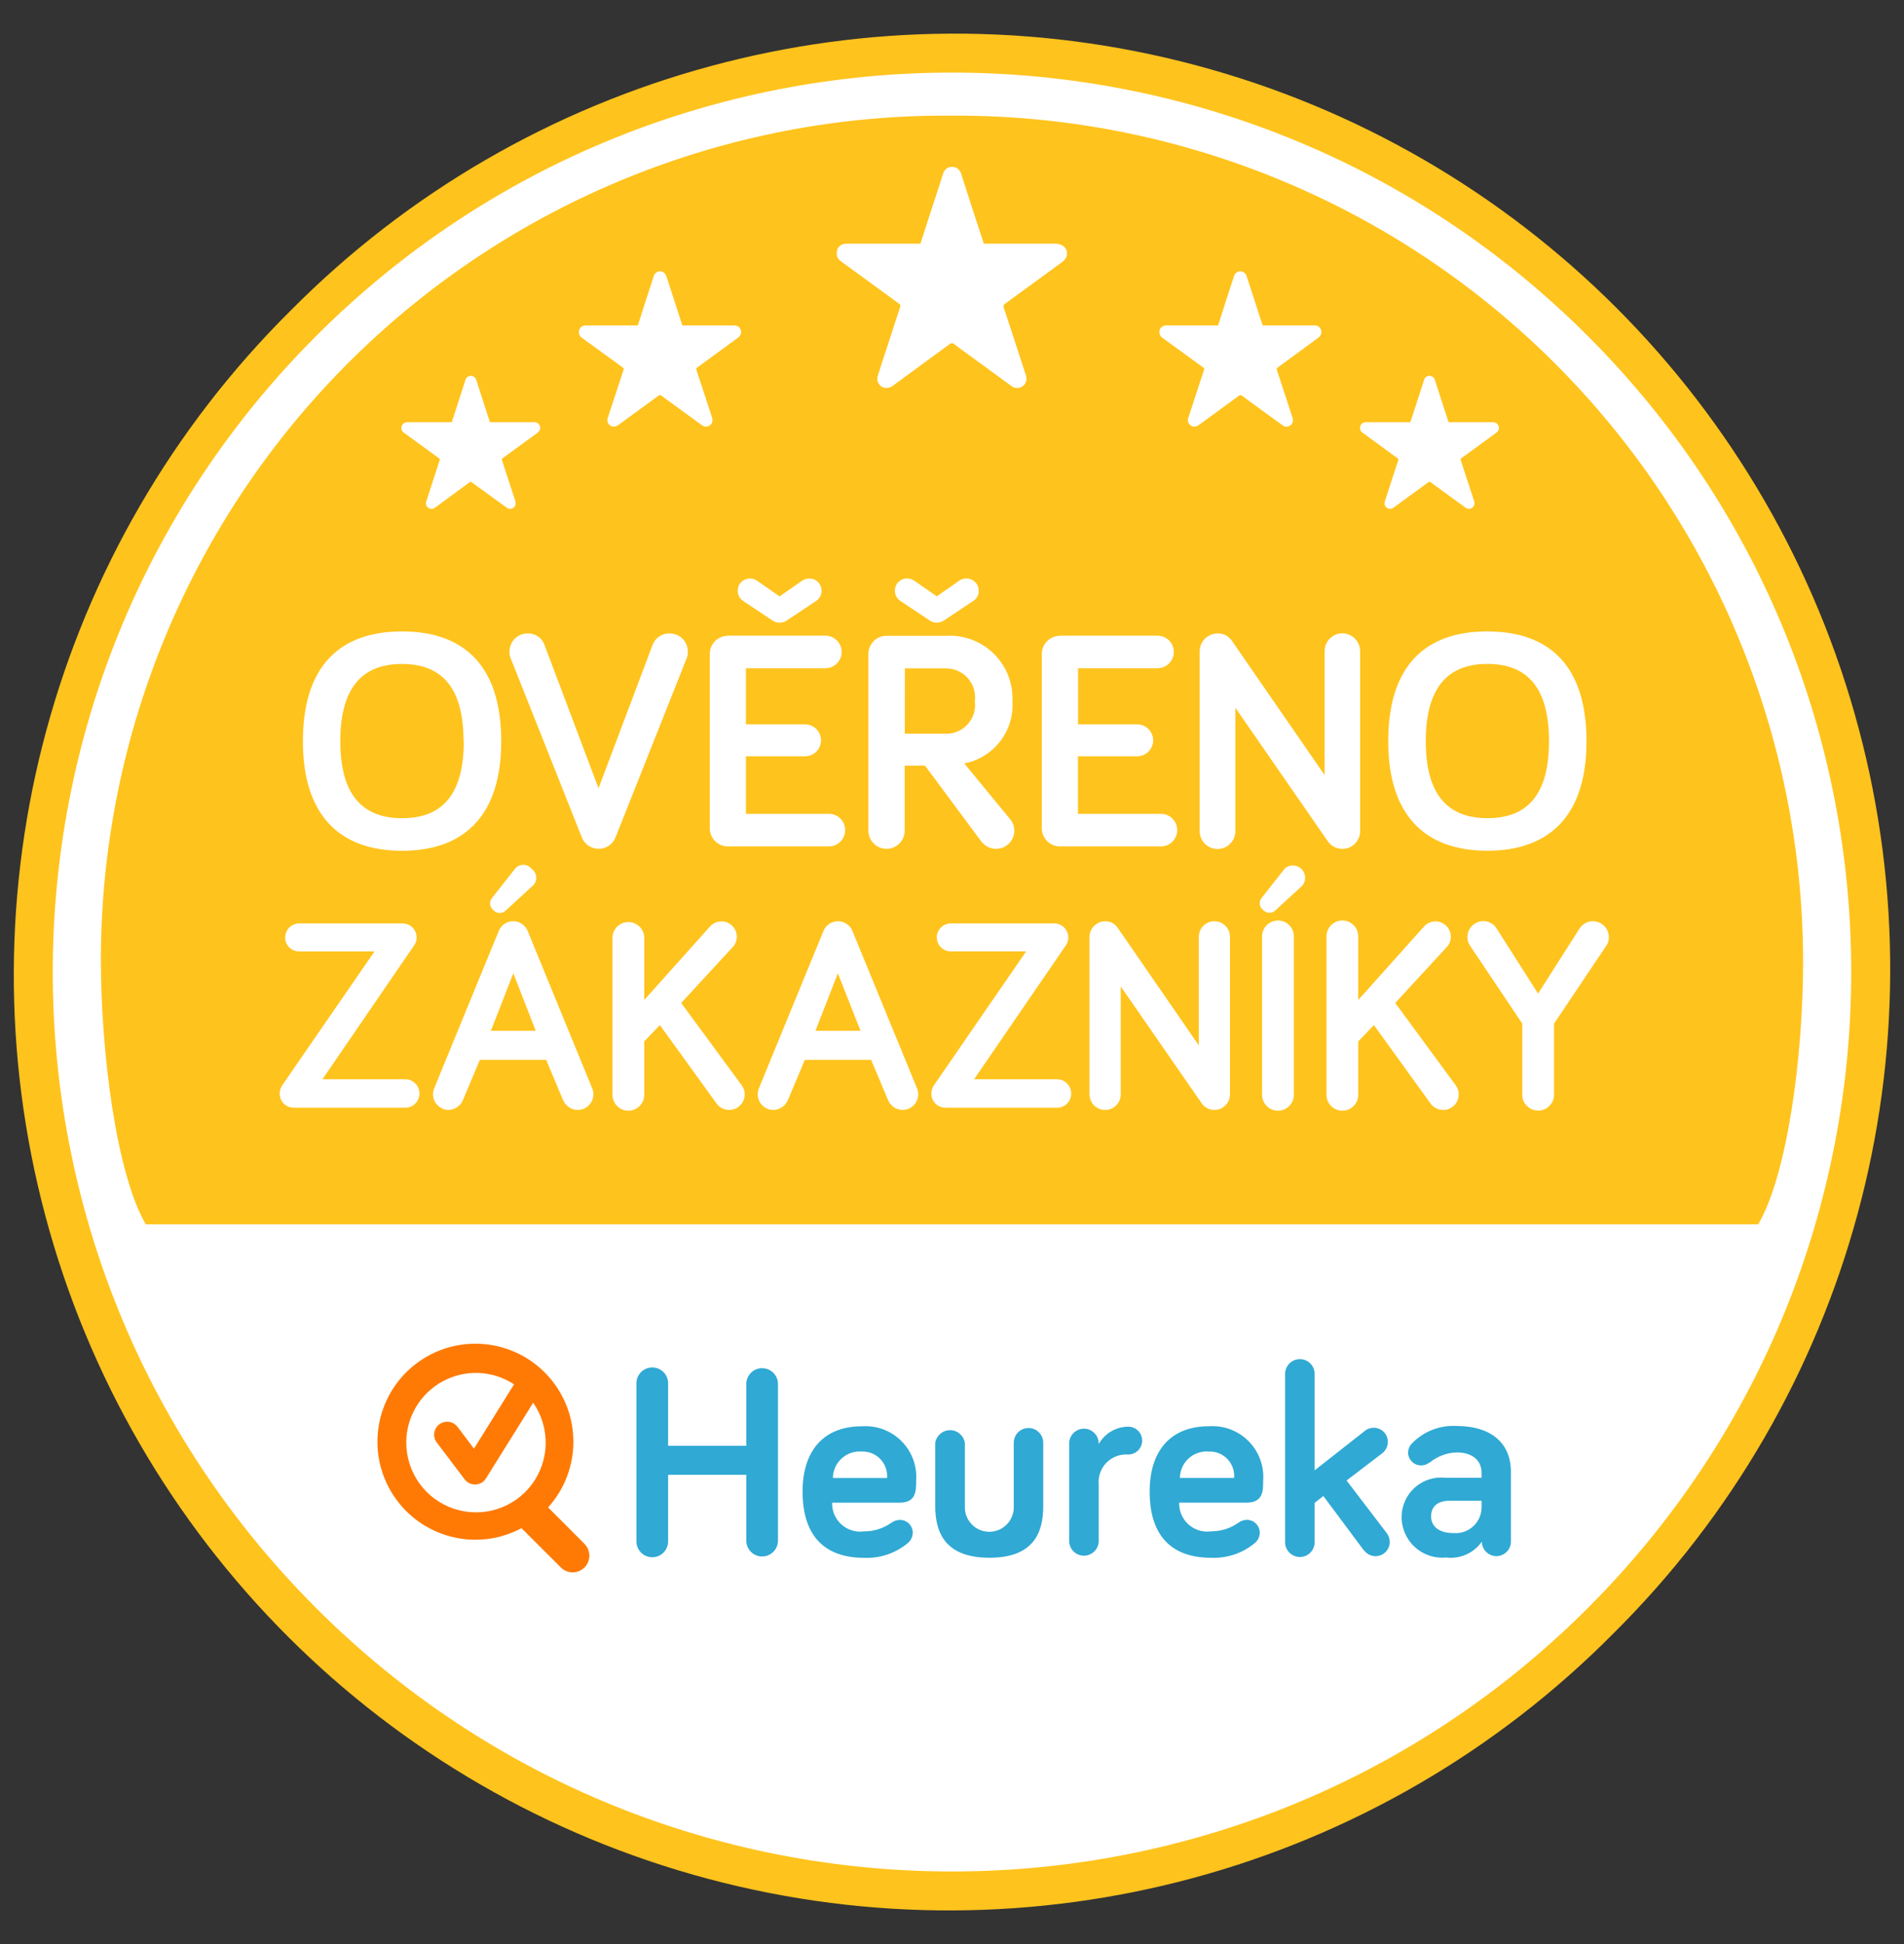
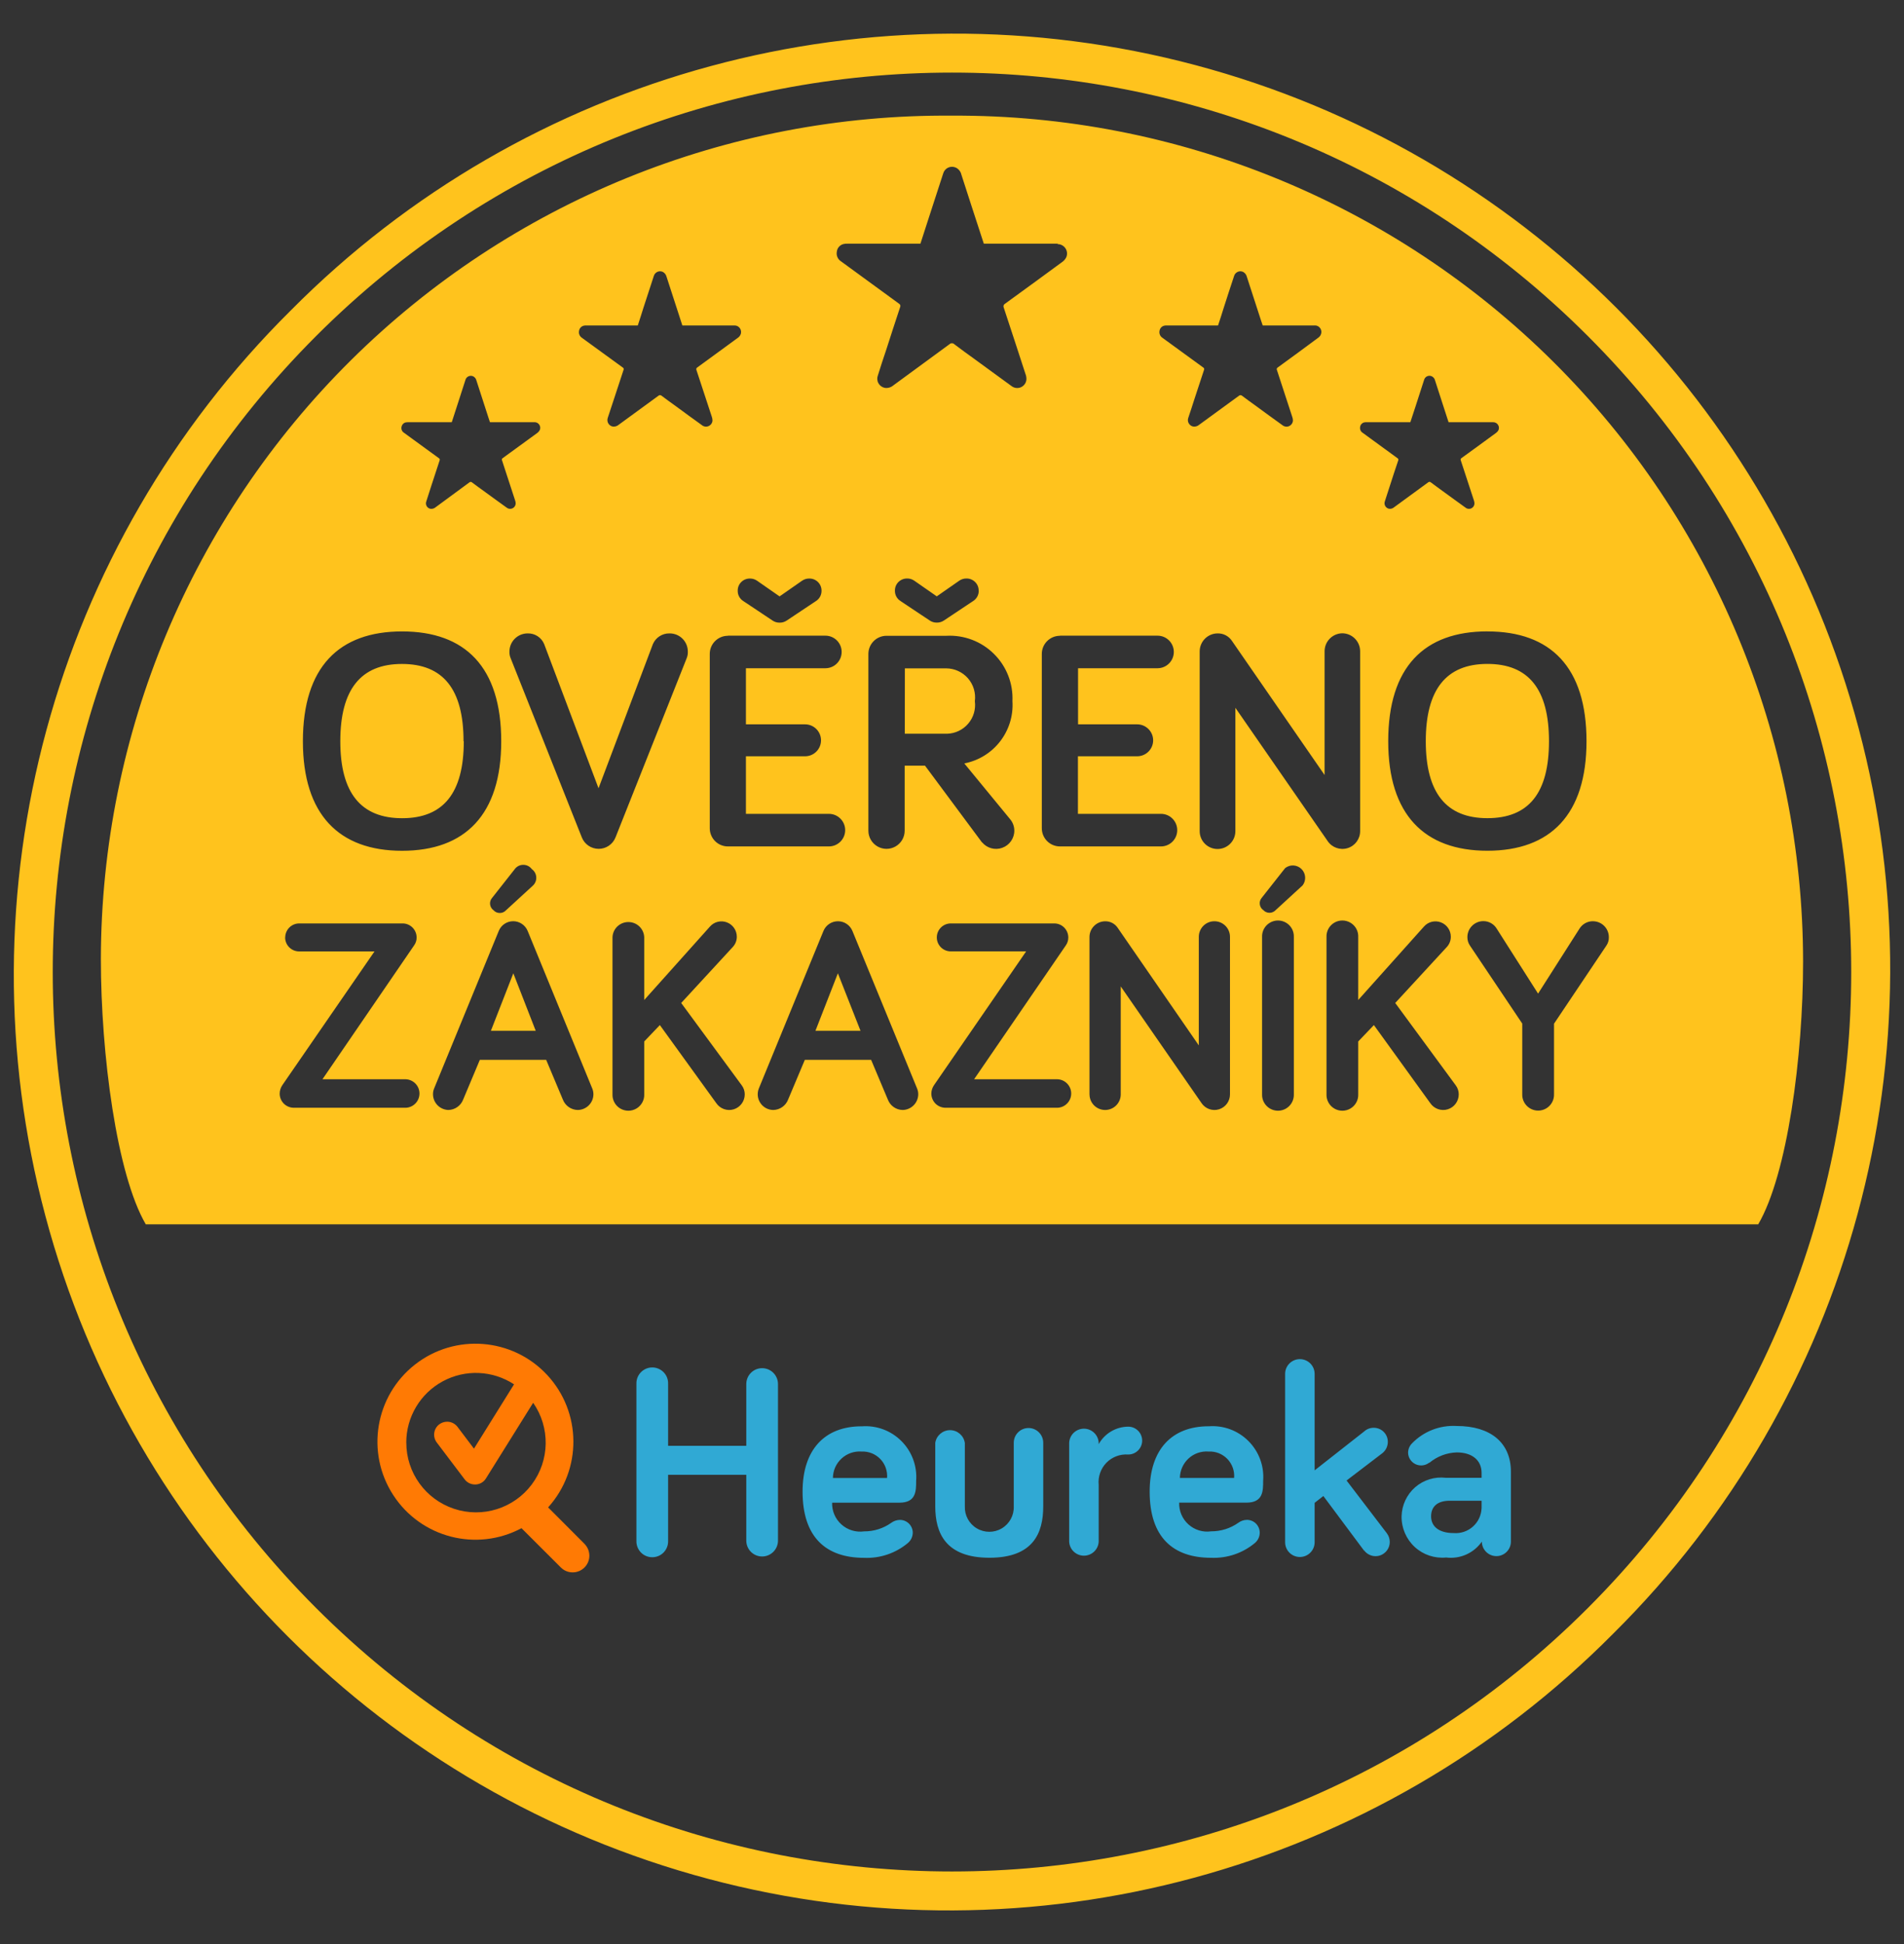
<svg xmlns="http://www.w3.org/2000/svg" width="48" height="49" viewBox="0 0 48 49" fill="none">
  <rect x="0" y="0" width="48" height="49" fill="#333333" stroke="none" />
  <g clip-path="url(#clip0_2923_98318)">
-     <path fill-rule="evenodd" clip-rule="evenodd" d="M47.434 24.501C47.433 37.443 36.94 47.934 23.998 47.933C11.056 47.932 0.565 37.44 0.565 24.498C0.566 11.556 11.058 1.064 24.001 1.065C36.943 1.066 47.434 11.559 47.434 24.501Z" fill="white" />
    <path fill-rule="evenodd" clip-rule="evenodd" d="M40.672 41.173C34.724 47.173 26.02 49.532 17.857 47.357C9.693 45.182 3.317 38.806 1.143 30.642C-1.032 22.478 1.328 13.775 7.328 7.827C13.276 1.827 21.979 -0.532 30.143 1.643C38.306 3.818 44.683 10.195 46.857 18.358C49.032 26.522 46.672 35.225 40.672 41.173ZM40.029 8.469C31.176 -0.384 16.822 -0.383 7.969 8.47C-0.884 17.324 -0.883 31.678 7.97 40.531C16.824 49.384 31.177 49.383 40.03 40.53C48.883 31.676 48.883 17.322 40.029 8.469ZM44.325 30.859H3.675C2.942 29.602 2.543 26.58 2.543 24.168C2.552 18.498 4.822 13.067 8.85 9.077C12.878 5.087 18.331 2.869 24.001 2.915C29.677 2.885 35.132 5.117 39.158 9.118C43.185 13.119 45.451 18.56 45.456 24.236C45.456 26.645 45.058 29.602 44.325 30.859ZM33.441 27.576C33.434 27.723 33.508 27.863 33.635 27.939C33.762 28.015 33.92 28.015 34.047 27.939C34.174 27.863 34.249 27.723 34.241 27.576V26.25L34.636 25.837L36.057 27.804C36.154 27.947 36.333 28.011 36.498 27.96C36.663 27.909 36.775 27.756 36.775 27.583C36.775 27.501 36.749 27.421 36.699 27.355L35.174 25.28L36.472 23.872C36.539 23.801 36.576 23.707 36.575 23.61C36.575 23.449 36.475 23.305 36.325 23.248C36.174 23.191 36.004 23.233 35.898 23.354L34.241 25.205V23.621C34.249 23.473 34.174 23.334 34.047 23.258C33.92 23.182 33.762 23.182 33.635 23.258C33.508 23.334 33.434 23.473 33.441 23.621V27.577V27.576ZM31.817 27.576C31.81 27.723 31.885 27.863 32.012 27.939C32.139 28.015 32.297 28.015 32.424 27.939C32.551 27.863 32.625 27.723 32.618 27.576V23.621C32.625 23.473 32.551 23.334 32.424 23.258C32.297 23.182 32.139 23.182 32.012 23.258C31.885 23.334 31.81 23.473 31.817 23.621V27.577V27.576ZM31.846 22.937C31.886 22.982 31.944 23.007 32.004 23.007C32.064 23.007 32.121 22.982 32.162 22.937L32.839 22.316C32.935 22.191 32.922 22.014 32.81 21.903C32.698 21.793 32.521 21.783 32.398 21.881L31.811 22.626C31.771 22.671 31.752 22.73 31.759 22.789C31.765 22.849 31.796 22.902 31.845 22.937H31.846ZM27.467 27.583C27.467 27.801 27.643 27.977 27.861 27.977C28.078 27.977 28.254 27.801 28.254 27.583V24.863L30.291 27.804C30.387 27.947 30.566 28.011 30.731 27.96C30.896 27.909 31.009 27.756 31.008 27.583V23.613C31.008 23.396 30.832 23.22 30.615 23.22C30.398 23.22 30.222 23.396 30.222 23.613V26.349L28.178 23.387C28.108 23.281 27.988 23.218 27.86 23.221C27.644 23.223 27.468 23.398 27.466 23.614V27.584L27.467 27.583ZM23.84 27.921H26.664C26.855 27.911 27.005 27.753 27.005 27.562C27.005 27.371 26.855 27.213 26.664 27.203H24.557L26.87 23.828C26.911 23.769 26.933 23.699 26.932 23.627C26.93 23.433 26.774 23.276 26.58 23.275H23.97C23.775 23.275 23.617 23.433 23.617 23.628C23.617 23.823 23.775 23.98 23.97 23.98H25.869L23.549 27.348C23.505 27.411 23.48 27.486 23.479 27.562C23.479 27.658 23.517 27.749 23.584 27.817C23.652 27.884 23.743 27.921 23.838 27.921H23.84ZM24.758 21.23C24.882 21.379 25.085 21.435 25.267 21.369C25.449 21.304 25.571 21.131 25.571 20.938C25.571 20.838 25.538 20.741 25.477 20.662L24.31 19.242C25.052 19.099 25.572 18.427 25.524 17.673C25.544 17.227 25.374 16.793 25.056 16.48C24.739 16.166 24.304 16.001 23.858 16.025H22.349C22.097 16.025 21.892 16.23 21.892 16.482V20.938C21.892 21.101 21.979 21.252 22.121 21.334C22.262 21.416 22.436 21.416 22.578 21.334C22.72 21.252 22.807 21.101 22.807 20.938V19.299H23.32L24.754 21.23H24.758ZM24.672 14.889C24.674 14.807 24.642 14.728 24.583 14.67C24.525 14.612 24.446 14.58 24.364 14.581C24.299 14.58 24.235 14.6 24.182 14.637L23.616 15.031L23.05 14.637C22.997 14.6 22.934 14.58 22.869 14.581C22.787 14.58 22.708 14.612 22.649 14.67C22.591 14.728 22.559 14.807 22.561 14.889C22.559 14.995 22.613 15.093 22.702 15.149L23.436 15.638C23.489 15.675 23.552 15.694 23.617 15.693C23.682 15.694 23.745 15.675 23.799 15.638L24.533 15.149C24.622 15.093 24.676 14.995 24.674 14.889H24.672ZM19.496 27.977C19.663 27.973 19.81 27.869 19.869 27.713L20.29 26.713H21.961L22.382 27.713C22.441 27.869 22.588 27.974 22.755 27.977C22.971 27.974 23.146 27.8 23.149 27.583C23.149 27.533 23.14 27.484 23.121 27.438L21.491 23.468C21.431 23.318 21.286 23.22 21.125 23.22C20.963 23.22 20.818 23.318 20.758 23.468L19.129 27.438C19.082 27.559 19.097 27.696 19.171 27.804C19.244 27.912 19.366 27.977 19.496 27.977ZM15.441 27.576C15.434 27.723 15.508 27.863 15.635 27.939C15.762 28.015 15.92 28.015 16.047 27.939C16.174 27.863 16.249 27.723 16.241 27.576V26.25L16.635 25.837L18.057 27.804C18.154 27.947 18.333 28.011 18.498 27.96C18.663 27.909 18.775 27.756 18.775 27.583C18.775 27.501 18.749 27.421 18.699 27.355L17.173 25.28L18.471 23.872C18.538 23.801 18.576 23.707 18.575 23.61C18.575 23.449 18.475 23.305 18.325 23.248C18.174 23.191 18.004 23.233 17.898 23.354L16.241 25.205V23.621C16.231 23.407 16.055 23.24 15.841 23.24C15.627 23.24 15.451 23.407 15.441 23.621V27.577V27.576ZM11.304 27.977C11.47 27.973 11.618 27.869 11.677 27.713L12.097 26.713H13.769L14.189 27.713C14.249 27.87 14.399 27.975 14.566 27.977C14.783 27.974 14.958 27.799 14.96 27.583C14.96 27.533 14.951 27.484 14.932 27.438L13.304 23.468C13.244 23.318 13.099 23.219 12.938 23.219C12.776 23.219 12.631 23.318 12.572 23.468L10.943 27.438C10.924 27.484 10.915 27.533 10.916 27.583C10.918 27.799 11.093 27.974 11.309 27.977H11.304ZM13.407 21.906C13.36 21.842 13.286 21.802 13.205 21.798C13.125 21.794 13.047 21.826 12.993 21.886L12.406 22.631C12.367 22.676 12.348 22.735 12.355 22.794C12.361 22.853 12.393 22.907 12.441 22.942C12.481 22.987 12.539 23.012 12.6 23.012C12.66 23.012 12.718 22.987 12.758 22.942L13.436 22.32C13.494 22.265 13.525 22.187 13.519 22.107C13.514 22.027 13.473 21.953 13.407 21.906ZM7.188 23.627C7.188 23.822 7.346 23.981 7.542 23.981H9.441L7.12 27.348C7.076 27.411 7.052 27.486 7.051 27.562C7.05 27.658 7.088 27.749 7.155 27.817C7.223 27.884 7.315 27.922 7.41 27.921H10.234C10.425 27.911 10.575 27.753 10.575 27.562C10.575 27.371 10.425 27.213 10.234 27.203H8.129L10.44 23.828C10.482 23.769 10.505 23.699 10.503 23.627C10.502 23.433 10.345 23.276 10.152 23.275H7.542C7.348 23.276 7.192 23.433 7.19 23.627H7.188ZM7.636 18.684C7.636 20.529 8.544 21.444 10.136 21.444C11.729 21.444 12.636 20.529 12.636 18.684C12.636 16.813 11.729 15.915 10.136 15.915C8.545 15.915 7.636 16.813 7.636 18.684ZM13.484 10.642H12.352C12.341 10.604 12.328 10.57 12.316 10.534C12.213 10.221 12.112 9.907 12.011 9.591C12.001 9.546 11.971 9.507 11.93 9.486C11.892 9.468 11.849 9.468 11.811 9.485C11.773 9.502 11.745 9.535 11.734 9.575C11.662 9.8 11.59 10.024 11.516 10.25C11.474 10.38 11.431 10.51 11.389 10.642H10.286C10.265 10.642 10.244 10.644 10.223 10.648C10.17 10.662 10.131 10.706 10.122 10.76C10.11 10.818 10.135 10.878 10.186 10.909C10.478 11.124 10.771 11.337 11.065 11.549C11.085 11.56 11.093 11.586 11.082 11.607L10.869 12.258C10.829 12.384 10.786 12.512 10.748 12.635C10.732 12.674 10.735 12.717 10.755 12.754C10.774 12.79 10.809 12.816 10.85 12.824C10.897 12.831 10.945 12.817 10.981 12.786L11.829 12.162C11.839 12.152 11.852 12.146 11.866 12.146C11.88 12.146 11.893 12.152 11.903 12.162C11.997 12.235 12.097 12.303 12.194 12.375C12.388 12.513 12.579 12.658 12.772 12.794C12.812 12.827 12.866 12.835 12.914 12.815C12.962 12.796 12.995 12.751 13 12.699C13.001 12.671 12.997 12.642 12.987 12.616C12.877 12.279 12.767 11.943 12.657 11.606C12.651 11.596 12.65 11.584 12.653 11.572C12.656 11.561 12.664 11.552 12.675 11.546C12.968 11.335 13.259 11.122 13.55 10.909C13.573 10.891 13.593 10.868 13.607 10.841C13.627 10.797 13.623 10.746 13.596 10.705C13.569 10.665 13.524 10.64 13.475 10.641L13.484 10.642ZM13.302 15.965C13.049 15.965 12.844 16.169 12.843 16.422C12.841 16.482 12.852 16.542 12.876 16.596L14.668 21.107C14.737 21.281 14.905 21.395 15.093 21.395C15.28 21.395 15.448 21.281 15.517 21.107L17.309 16.596C17.332 16.541 17.343 16.482 17.34 16.422C17.34 16.3 17.292 16.183 17.205 16.097C17.118 16.011 17.001 15.964 16.879 15.965C16.698 15.961 16.533 16.067 16.46 16.233L15.089 19.868L13.718 16.233C13.648 16.066 13.482 15.959 13.302 15.965ZM18.515 8.203C18.095 8.203 17.676 8.203 17.255 8.203H17.202C17.186 8.157 17.173 8.118 17.161 8.076C17.041 7.709 16.922 7.344 16.804 6.976C16.791 6.923 16.757 6.878 16.709 6.853C16.666 6.833 16.615 6.832 16.571 6.853C16.528 6.873 16.495 6.911 16.482 6.958C16.396 7.218 16.313 7.482 16.226 7.743C16.177 7.896 16.131 8.048 16.079 8.203H14.789C14.765 8.201 14.74 8.203 14.716 8.209C14.654 8.224 14.607 8.275 14.598 8.339C14.583 8.407 14.613 8.477 14.671 8.515C15.014 8.763 15.354 9.012 15.697 9.261C15.709 9.267 15.718 9.277 15.722 9.29C15.726 9.302 15.724 9.316 15.718 9.328C15.634 9.58 15.552 9.834 15.47 10.082L15.324 10.525C15.306 10.571 15.309 10.623 15.332 10.666C15.355 10.71 15.396 10.741 15.445 10.751C15.5 10.759 15.556 10.743 15.598 10.706C15.931 10.463 16.259 10.221 16.595 9.978C16.619 9.953 16.659 9.953 16.683 9.978C16.795 10.063 16.909 10.145 17.022 10.226C17.246 10.391 17.47 10.555 17.695 10.716C17.742 10.755 17.807 10.764 17.863 10.74C17.919 10.716 17.957 10.663 17.962 10.602C17.962 10.57 17.956 10.538 17.946 10.508C17.816 10.115 17.687 9.722 17.559 9.331C17.552 9.318 17.551 9.304 17.555 9.29C17.559 9.277 17.568 9.266 17.581 9.26C17.922 9.011 18.262 8.763 18.601 8.515C18.63 8.495 18.653 8.469 18.667 8.437C18.692 8.386 18.687 8.325 18.656 8.277C18.625 8.229 18.571 8.201 18.514 8.203H18.515ZM20.401 14.582C20.336 14.581 20.272 14.601 20.219 14.638L19.653 15.032L19.087 14.638C19.034 14.601 18.971 14.581 18.906 14.582C18.824 14.581 18.744 14.613 18.686 14.671C18.628 14.729 18.596 14.808 18.598 14.89C18.596 14.996 18.65 15.094 18.739 15.15L19.473 15.639C19.526 15.676 19.589 15.695 19.654 15.694C19.719 15.695 19.782 15.676 19.836 15.639L20.57 15.15C20.659 15.094 20.712 14.996 20.711 14.89C20.712 14.808 20.68 14.729 20.622 14.671C20.564 14.613 20.485 14.581 20.403 14.582H20.401ZM18.35 16.025C18.098 16.025 17.893 16.23 17.893 16.482V20.876C17.893 20.997 17.941 21.114 18.027 21.2C18.112 21.286 18.229 21.334 18.35 21.334H20.897C21.123 21.334 21.307 21.15 21.307 20.924C21.307 20.697 21.123 20.513 20.897 20.513H18.805V19.062H20.296C20.518 19.062 20.698 18.882 20.698 18.66C20.698 18.438 20.518 18.257 20.296 18.257H18.805V16.843H20.808C21.035 16.843 21.218 16.659 21.218 16.432C21.218 16.206 21.035 16.022 20.808 16.022H18.348L18.35 16.025ZM26.668 6.141H24.802C24.781 6.078 24.763 6.02 24.744 5.964C24.572 5.441 24.404 4.919 24.236 4.4C24.219 4.324 24.169 4.261 24.1 4.226C24.038 4.197 23.967 4.196 23.905 4.224C23.843 4.252 23.796 4.307 23.778 4.372C23.656 4.745 23.537 5.118 23.414 5.492L23.204 6.142H21.367C21.333 6.14 21.298 6.143 21.265 6.151C21.175 6.173 21.108 6.248 21.097 6.34C21.077 6.437 21.12 6.536 21.203 6.588C21.689 6.942 22.174 7.298 22.66 7.651C22.676 7.659 22.689 7.674 22.695 7.691C22.701 7.709 22.699 7.729 22.691 7.745C22.571 8.105 22.454 8.468 22.338 8.828C22.267 9.037 22.198 9.248 22.133 9.458C22.107 9.522 22.111 9.596 22.144 9.657C22.177 9.719 22.236 9.762 22.304 9.776C22.382 9.788 22.462 9.765 22.522 9.713C22.994 9.366 23.465 9.023 23.937 8.676C23.953 8.66 23.975 8.651 23.997 8.651C24.02 8.651 24.042 8.66 24.058 8.676C24.217 8.798 24.38 8.914 24.541 9.031C24.861 9.264 25.178 9.497 25.498 9.729C25.566 9.783 25.658 9.795 25.737 9.761C25.816 9.726 25.87 9.651 25.876 9.564C25.878 9.517 25.87 9.469 25.852 9.425C25.67 8.867 25.489 8.31 25.304 7.752C25.288 7.717 25.301 7.675 25.335 7.657C25.821 7.305 26.304 6.952 26.786 6.598C26.826 6.569 26.858 6.53 26.88 6.486C26.913 6.412 26.905 6.327 26.861 6.26C26.816 6.193 26.741 6.152 26.66 6.153L26.668 6.141ZM26.722 16.025C26.469 16.025 26.264 16.23 26.264 16.482V20.876C26.264 20.997 26.312 21.114 26.398 21.2C26.484 21.286 26.6 21.334 26.722 21.334H29.268C29.495 21.334 29.678 21.15 29.678 20.924C29.678 20.697 29.495 20.513 29.268 20.513H27.175V19.062H28.668C28.89 19.062 29.071 18.882 29.071 18.66C29.071 18.438 28.89 18.257 28.668 18.257H27.178V16.843H29.181C29.408 16.843 29.592 16.659 29.592 16.432C29.592 16.206 29.408 16.022 29.181 16.022H26.719L26.722 16.025ZM33.145 8.203C32.725 8.203 32.306 8.203 31.886 8.203H31.833C31.817 8.157 31.804 8.118 31.79 8.076C31.671 7.709 31.552 7.344 31.433 6.976C31.42 6.923 31.386 6.878 31.338 6.853C31.295 6.833 31.244 6.832 31.201 6.853C31.157 6.873 31.124 6.911 31.111 6.958C31.023 7.218 30.94 7.482 30.855 7.743C30.806 7.896 30.761 8.048 30.707 8.203H29.423C29.398 8.201 29.373 8.203 29.349 8.209C29.287 8.224 29.241 8.276 29.232 8.339C29.218 8.407 29.247 8.477 29.306 8.515L30.331 9.261C30.343 9.267 30.352 9.277 30.356 9.29C30.36 9.302 30.358 9.316 30.352 9.328C30.269 9.58 30.186 9.834 30.104 10.082C30.056 10.231 30.009 10.379 29.959 10.525C29.94 10.571 29.943 10.623 29.966 10.666C29.99 10.71 30.031 10.741 30.079 10.751C30.134 10.759 30.19 10.743 30.232 10.706C30.565 10.463 30.899 10.221 31.23 9.978C31.254 9.954 31.292 9.954 31.316 9.978C31.427 10.063 31.543 10.145 31.655 10.226C31.881 10.391 32.103 10.555 32.329 10.716C32.376 10.755 32.441 10.765 32.497 10.741C32.553 10.716 32.591 10.663 32.595 10.602C32.595 10.57 32.59 10.538 32.578 10.508C32.449 10.114 32.322 9.722 32.193 9.331C32.186 9.318 32.184 9.304 32.188 9.29C32.193 9.277 32.202 9.266 32.215 9.26C32.554 9.014 32.893 8.765 33.231 8.514C33.26 8.494 33.282 8.468 33.297 8.436C33.321 8.385 33.317 8.324 33.286 8.277C33.255 8.229 33.202 8.2 33.145 8.202L33.145 8.203ZM33.843 15.962C33.595 15.964 33.395 16.164 33.393 16.412V19.534L31.057 16.153C30.977 16.032 30.84 15.961 30.694 15.965C30.447 15.967 30.247 16.167 30.244 16.415V20.949C30.244 21.198 30.446 21.399 30.694 21.399C30.943 21.399 31.144 21.198 31.144 20.949V17.84L33.47 21.199C33.58 21.363 33.785 21.435 33.973 21.377C34.162 21.319 34.29 21.145 34.289 20.947V16.412C34.287 16.165 34.088 15.965 33.841 15.962H33.843ZM37.644 10.642H36.519L36.483 10.533L36.178 9.59C36.168 9.544 36.138 9.506 36.096 9.485C36.059 9.467 36.016 9.467 35.978 9.484C35.941 9.501 35.913 9.534 35.902 9.574C35.829 9.799 35.756 10.023 35.684 10.249C35.641 10.379 35.599 10.509 35.555 10.642H34.453C34.431 10.641 34.41 10.643 34.389 10.647C34.336 10.661 34.296 10.705 34.289 10.759C34.277 10.817 34.302 10.877 34.352 10.908C34.645 11.123 34.938 11.336 35.23 11.548C35.253 11.566 35.259 11.579 35.249 11.606C35.176 11.821 35.105 12.039 35.035 12.257C34.995 12.383 34.953 12.511 34.913 12.634C34.898 12.673 34.901 12.716 34.921 12.752C34.941 12.789 34.975 12.814 35.016 12.823C35.063 12.83 35.11 12.817 35.146 12.785L36 12.161C36.01 12.151 36.024 12.145 36.038 12.145C36.052 12.145 36.065 12.151 36.075 12.161C36.169 12.233 36.269 12.302 36.365 12.374C36.559 12.512 36.75 12.657 36.943 12.793C36.982 12.827 37.037 12.835 37.086 12.816C37.134 12.796 37.167 12.75 37.171 12.698C37.172 12.67 37.167 12.642 37.158 12.615C37.048 12.278 36.938 11.942 36.827 11.605C36.816 11.583 36.824 11.556 36.846 11.545C37.139 11.334 37.43 11.121 37.72 10.908C37.744 10.89 37.764 10.867 37.777 10.841C37.796 10.796 37.791 10.745 37.764 10.706C37.738 10.665 37.692 10.642 37.644 10.642V10.642ZM37.497 15.914C35.903 15.914 34.997 16.812 34.997 18.683C34.997 20.527 35.904 21.443 37.497 21.443C39.09 21.443 39.996 20.527 39.996 18.683C39.996 16.813 39.089 15.915 37.497 15.915V15.914ZM40.156 23.219C40.018 23.219 39.89 23.291 39.818 23.408L38.775 25.044L37.732 23.406C37.661 23.288 37.532 23.216 37.394 23.217C37.288 23.217 37.186 23.26 37.111 23.335C37.036 23.41 36.993 23.512 36.993 23.618C36.992 23.694 37.013 23.768 37.056 23.831L38.376 25.799V27.573C38.369 27.721 38.444 27.86 38.571 27.936C38.697 28.012 38.856 28.012 38.983 27.936C39.109 27.86 39.184 27.721 39.177 27.573V25.802L40.497 23.834C40.54 23.771 40.562 23.697 40.559 23.621C40.559 23.4 40.38 23.22 40.159 23.22L40.156 23.219ZM37.497 20.622C36.46 20.622 35.944 19.983 35.944 18.683C35.944 17.382 36.456 16.734 37.497 16.734C38.538 16.734 39.05 17.374 39.05 18.683C39.05 19.992 38.537 20.622 37.497 20.622ZM11.692 18.684C11.692 19.985 11.179 20.623 10.138 20.623C9.098 20.623 8.579 19.985 8.579 18.684C8.579 17.382 9.092 16.735 10.133 16.735C11.174 16.735 11.686 17.375 11.686 18.684H11.692ZM13.506 25.982H12.375L12.941 24.532L13.506 25.982ZM21.694 25.982H20.557L21.123 24.532L21.694 25.982ZM22.812 16.846H23.85C24.061 16.846 24.262 16.937 24.401 17.095C24.54 17.254 24.604 17.465 24.576 17.674C24.603 17.878 24.542 18.084 24.408 18.24C24.274 18.397 24.08 18.489 23.874 18.494H22.81L22.812 16.846Z" fill="#FFC31D" />
    <path fill-rule="evenodd" clip-rule="evenodd" d="M19.613 38.831C19.613 39.052 19.434 39.231 19.213 39.231C18.992 39.231 18.814 39.052 18.814 38.831V37.172H16.843V38.831C16.85 38.978 16.776 39.118 16.649 39.194C16.523 39.269 16.365 39.269 16.238 39.194C16.112 39.118 16.037 38.978 16.044 38.831V34.885C16.037 34.738 16.112 34.598 16.238 34.523C16.365 34.447 16.523 34.447 16.649 34.523C16.776 34.598 16.85 34.738 16.843 34.885V36.442H18.814V34.885C18.814 34.664 18.992 34.485 19.213 34.485C19.434 34.485 19.613 34.664 19.613 34.885V38.831ZM21.719 35.951C22.092 35.921 22.459 36.056 22.724 36.321C22.989 36.585 23.125 36.952 23.096 37.325C23.096 37.579 23.096 37.875 22.676 37.875H20.978C20.971 38.084 21.057 38.285 21.213 38.424C21.368 38.564 21.578 38.627 21.784 38.598C22.028 38.6 22.266 38.525 22.465 38.385C22.529 38.337 22.607 38.31 22.687 38.309C22.866 38.309 23.011 38.454 23.011 38.633C23.009 38.731 22.966 38.824 22.892 38.888C22.583 39.148 22.187 39.283 21.783 39.265C20.826 39.265 20.233 38.749 20.233 37.596C20.233 36.544 20.785 35.95 21.721 35.95L21.719 35.951ZM20.998 37.253H22.363C22.377 37.077 22.316 36.902 22.193 36.775C22.07 36.647 21.898 36.578 21.721 36.586C21.535 36.572 21.352 36.636 21.215 36.763C21.077 36.889 20.999 37.067 20.998 37.253ZM24.324 36.365V37.968C24.315 38.194 24.431 38.407 24.625 38.522C24.82 38.638 25.062 38.638 25.256 38.522C25.45 38.407 25.566 38.194 25.557 37.968V36.365C25.557 36.16 25.723 35.993 25.929 35.993C26.134 35.993 26.3 36.16 26.3 36.365V37.968C26.3 38.644 26.045 39.263 24.944 39.263C23.843 39.263 23.578 38.644 23.578 37.968V36.365C23.608 36.182 23.765 36.047 23.951 36.047C24.136 36.047 24.294 36.182 24.323 36.365H24.324ZM27.698 36.4C27.849 36.129 28.133 35.961 28.443 35.959C28.637 35.959 28.794 36.116 28.794 36.31C28.794 36.504 28.637 36.661 28.443 36.661C28.238 36.646 28.036 36.722 27.892 36.869C27.749 37.017 27.678 37.22 27.698 37.425V38.858C27.688 39.056 27.524 39.211 27.326 39.211C27.127 39.211 26.964 39.056 26.954 38.858V36.364C26.964 36.166 27.127 36.01 27.326 36.01C27.524 36.01 27.688 36.166 27.698 36.364V36.4ZM30.467 35.95C30.84 35.92 31.207 36.055 31.472 36.32C31.737 36.584 31.873 36.951 31.844 37.324C31.844 37.578 31.844 37.874 31.424 37.874H29.727C29.72 38.083 29.806 38.284 29.961 38.423C30.117 38.563 30.326 38.627 30.533 38.597C30.777 38.598 31.015 38.524 31.215 38.384C31.278 38.336 31.355 38.309 31.435 38.308C31.521 38.308 31.603 38.342 31.664 38.403C31.724 38.464 31.758 38.546 31.758 38.632C31.757 38.73 31.715 38.822 31.641 38.887C31.332 39.147 30.936 39.281 30.532 39.264C29.574 39.264 28.983 38.748 28.983 37.596C28.983 36.543 29.534 35.949 30.47 35.949L30.467 35.95ZM29.745 37.252H31.112C31.127 37.076 31.065 36.901 30.942 36.773C30.819 36.646 30.647 36.577 30.47 36.586C30.284 36.571 30.1 36.635 29.963 36.761C29.826 36.888 29.747 37.066 29.745 37.252ZM34.389 39.085L33.362 37.707L33.142 37.879V38.873C33.142 39.078 32.975 39.244 32.77 39.244C32.565 39.244 32.398 39.078 32.398 38.873V34.628C32.398 34.423 32.565 34.257 32.77 34.257C32.975 34.257 33.142 34.423 33.142 34.628V37.06L34.389 36.081C34.454 36.021 34.54 35.987 34.629 35.987C34.724 35.986 34.816 36.023 34.883 36.09C34.951 36.157 34.988 36.249 34.987 36.344C34.987 36.454 34.936 36.559 34.85 36.627L33.947 37.316L34.962 38.645C35.01 38.709 35.036 38.786 35.036 38.866C35.036 39.021 34.936 39.157 34.789 39.206C34.642 39.254 34.481 39.202 34.389 39.078V39.085ZM36.029 36.867C35.93 36.944 35.797 36.958 35.684 36.904C35.572 36.85 35.499 36.737 35.498 36.612C35.5 36.527 35.533 36.446 35.592 36.385C35.886 36.078 36.3 35.917 36.724 35.942C37.578 35.942 38.09 36.364 38.09 37.094V38.856C38.09 39.058 37.926 39.222 37.724 39.222C37.522 39.222 37.358 39.058 37.358 38.856C37.155 39.147 36.808 39.301 36.457 39.257C36.166 39.285 35.878 39.188 35.664 38.99C35.45 38.792 35.33 38.512 35.334 38.22C35.34 37.938 35.464 37.672 35.676 37.486C35.889 37.301 36.169 37.215 36.449 37.248H37.351V37.124C37.351 36.815 37.124 36.608 36.724 36.608C36.472 36.616 36.23 36.708 36.036 36.869L36.029 36.867ZM37.351 38.02V37.826H36.545C36.242 37.826 36.078 37.971 36.078 38.219C36.078 38.467 36.266 38.641 36.648 38.641C36.824 38.655 36.999 38.596 37.131 38.479C37.263 38.362 37.342 38.197 37.35 38.02H37.351Z" fill="#30A9D4" />
    <path fill-rule="evenodd" clip-rule="evenodd" d="M14.737 38.914L13.818 37.994C14.677 37.043 14.666 35.593 13.793 34.655C12.92 33.717 11.475 33.603 10.465 34.391C9.455 35.18 9.216 36.61 9.914 37.684C10.612 38.759 12.016 39.121 13.147 38.518L14.139 39.508C14.303 39.673 14.569 39.673 14.734 39.509C14.899 39.345 14.899 39.079 14.735 38.914H14.737ZM10.242 36.362C10.241 35.717 10.594 35.123 11.162 34.816C11.729 34.509 12.419 34.538 12.959 34.892L11.949 36.513L11.534 35.964C11.472 35.883 11.376 35.834 11.274 35.834C11.202 35.834 11.132 35.857 11.074 35.9C10.93 36.009 10.902 36.214 11.011 36.358L11.713 37.286C11.775 37.369 11.872 37.417 11.975 37.416H11.988C12.097 37.413 12.196 37.355 12.252 37.262L13.441 35.357C13.874 35.978 13.861 36.806 13.408 37.413C12.955 38.02 12.164 38.268 11.446 38.029C10.727 37.79 10.242 37.118 10.243 36.361L10.242 36.362Z" fill="#FF7A04" />
  </g>
  <defs>
    <clipPath id="clip0_2923_98318">
      <rect width="48" height="48" fill="white" transform="translate(0 0.5)" />
    </clipPath>
  </defs>
</svg>